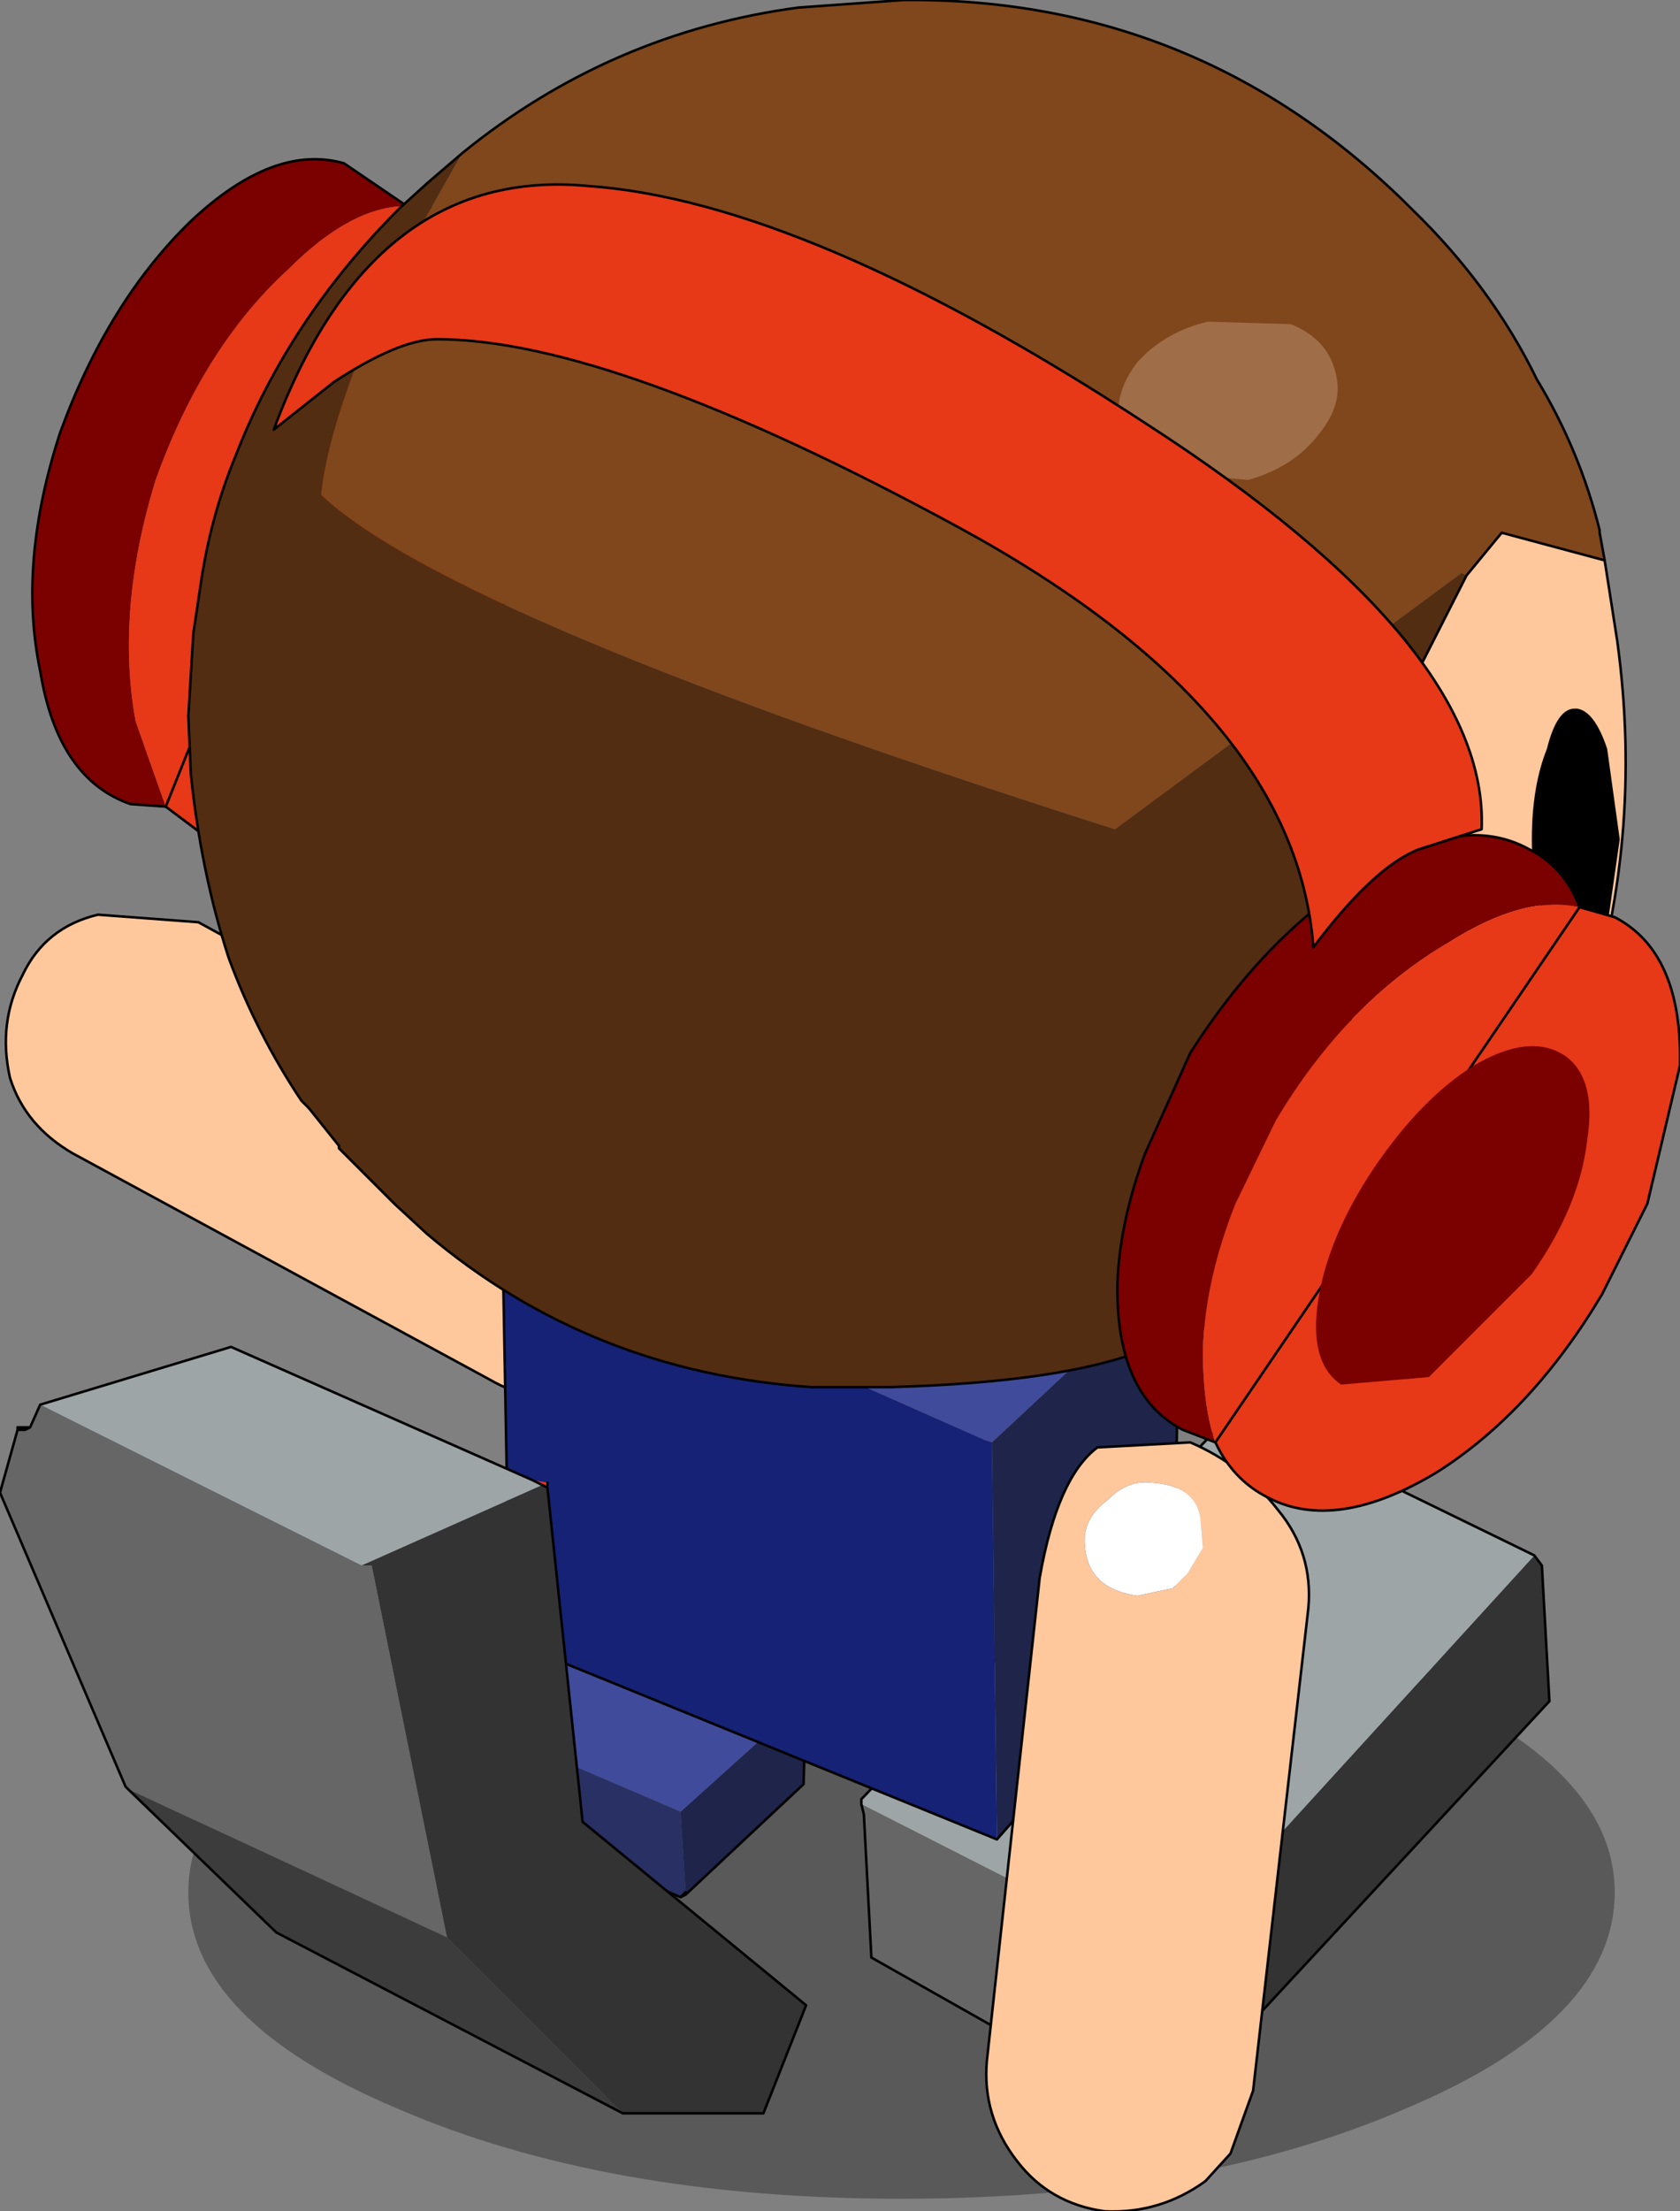
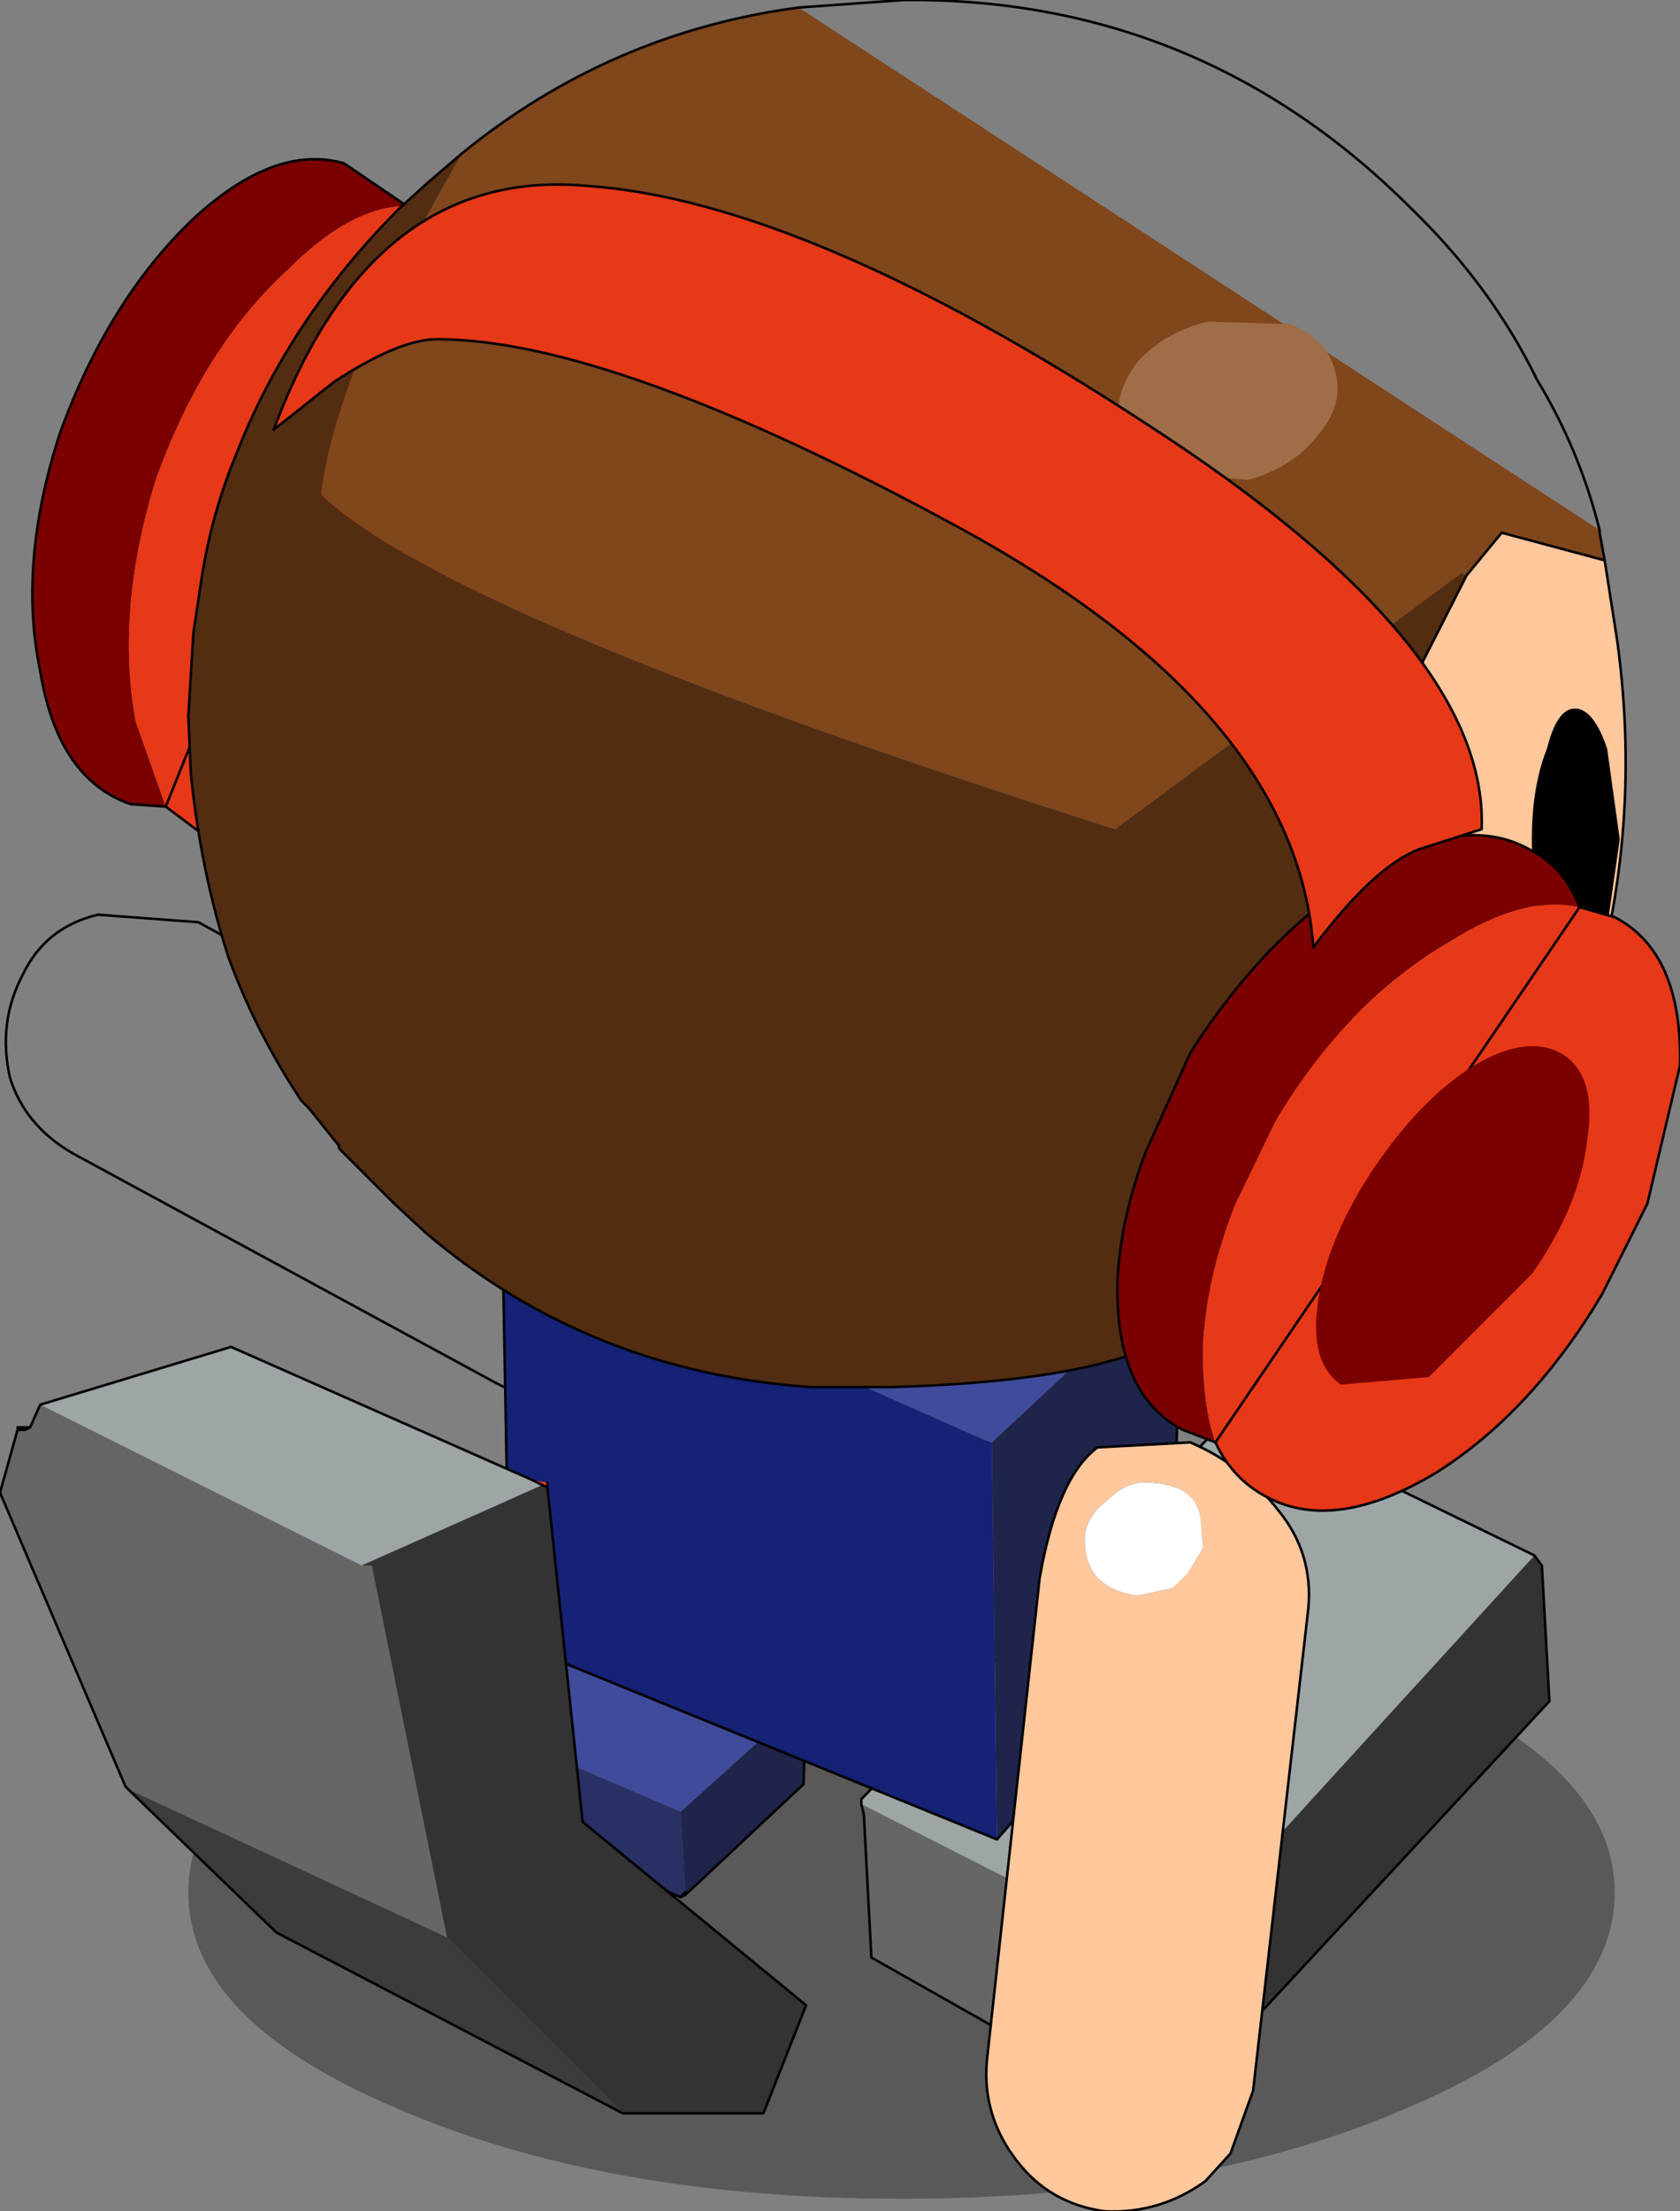
<svg xmlns="http://www.w3.org/2000/svg" height="44.0px" width="33.45px">
  <rect width="100%" height="100%" fill="#808080" stroke="none" />
  <g transform="matrix(1.0, 0.0, 0.0, 1.0, 0.7, 9.05)">
    <path d="M27.3 32.9 Q23.15 34.7 17.25 34.7 11.35 34.7 7.2 32.9 3.05 31.15 3.05 28.6 3.05 26.1 7.2 24.35 11.35 22.55 17.25 22.55 23.15 22.55 27.3 24.35 31.45 26.1 31.45 28.6 31.45 31.15 27.3 32.9" fill="#000000" fill-opacity="0.302" fill-rule="evenodd" stroke="none" />
-     <path d="M-0.25 10.35 Q-0.75 11.3 -0.5 12.4 -0.2 13.35 0.75 13.9 L9.05 18.4 Q10.0 18.95 11.0 18.7 L12.85 17.55 Q13.7 16.8 13.45 15.85 13.25 14.9 11.55 13.85 L3.25 9.3 1.25 9.15 Q0.2 9.4 -0.25 10.35 M11.95 15.0 L12.5 15.65 Q12.75 16.1 12.45 16.55 12.1 17.3 11.45 17.25 L10.9 17.0 10.55 16.55 10.4 16.15 10.55 15.5 Q11.05 14.5 11.95 15.0" fill="#ffc79c" fill-rule="evenodd" stroke="none" />
    <path d="M11.95 15.0 Q11.05 14.5 10.55 15.5 L10.4 16.15 10.55 16.55 10.9 17.0 11.45 17.25 Q12.1 17.3 12.45 16.55 12.75 16.1 12.5 15.65 L11.95 15.0" fill="#ffffff" fill-rule="evenodd" stroke="none" />
    <path d="M-0.25 10.35 Q0.2 9.4 1.25 9.15 L3.25 9.3 11.55 13.85 Q13.25 14.9 13.45 15.85 13.7 16.8 12.85 17.55 L11.0 18.7 Q10.0 18.95 9.05 18.4 L0.75 13.9 Q-0.2 13.35 -0.5 12.4 -0.75 11.3 -0.25 10.35 Z" fill="none" stroke="#000000" stroke-linecap="round" stroke-linejoin="round" stroke-width="0.05" />
    <path d="M15.35 24.75 L12.85 27.0 12.95 28.6 12.95 28.65 15.3 26.45 15.35 24.75" fill="#1f244b" fill-rule="evenodd" stroke="none" />
    <path d="M15.35 24.75 L15.3 24.7 11.45 23.3 8.95 25.35 9.0 25.35 12.85 27.0 15.35 24.75" fill="#404b9b" fill-rule="evenodd" stroke="none" />
    <path d="M12.85 27.0 L9.0 25.35 9.05 27.05 12.85 28.7 12.95 28.6 12.85 28.7 12.95 28.65 12.95 28.6 12.85 27.0" fill="#293063" fill-rule="evenodd" stroke="none" />
    <path d="M15.35 24.75 L15.3 24.7 15.35 24.75 15.3 26.45 12.95 28.65 12.85 28.7 9.05 27.05 9.0 25.35 8.95 25.35 11.45 23.3 15.3 24.7 M12.95 28.6 L12.85 28.7 M12.95 28.6 L12.95 28.65" fill="none" stroke="#000000" stroke-linecap="round" stroke-linejoin="round" stroke-width="0.05" />
    <path d="M22.25 30.3 L22.15 30.4 22.25 30.4 22.25 30.3" fill="#cccccc" fill-rule="evenodd" stroke="none" />
    <path d="M22.4 33.15 L30.15 24.8 30.0 22.1 29.85 21.9 22.5 29.95 22.45 30.05 22.4 33.15" fill="#333333" fill-rule="evenodd" stroke="none" />
    <path d="M22.5 29.95 L22.45 29.9 22.45 30.05 22.5 29.95" fill="#485051" fill-rule="evenodd" stroke="none" />
    <path d="M29.85 21.9 L29.75 21.85 23.9 19.0 16.45 26.75 16.45 26.85 22.45 29.9 22.5 29.95 29.85 21.9" fill="#9da5a6" fill-rule="evenodd" stroke="none" />
    <path d="M16.45 26.85 L16.5 27.05 16.65 29.9 22.4 33.15 22.45 30.05 22.45 29.9 16.45 26.85 M22.25 30.3 L22.25 30.4 22.15 30.4 22.25 30.3" fill="#666666" fill-rule="evenodd" stroke="none" />
    <path d="M29.85 21.9 L29.75 21.85 23.9 19.0 16.45 26.75 16.45 26.85 16.5 27.05 16.65 29.9 22.4 33.15 30.15 24.8 30.0 22.1 29.85 21.9 Z" fill="none" stroke="#000000" stroke-linecap="round" stroke-linejoin="round" stroke-width="0.05" />
    <path d="M19.05 19.65 L22.75 16.2 12.6 12.05 9.3 15.35 18.9 19.6 19.05 19.65" fill="#404b9b" fill-rule="evenodd" stroke="none" />
    <path d="M19.15 27.55 L22.65 23.55 22.8 16.2 22.75 16.2 19.05 19.65 19.15 27.55" fill="#1f244b" fill-rule="evenodd" stroke="none" />
    <path d="M19.15 27.55 L19.05 19.65 18.9 19.6 9.3 15.35 9.45 23.6 19.15 27.55" fill="#162276" fill-rule="evenodd" stroke="none" />
    <path d="M22.75 16.2 L22.8 16.2 22.65 23.55 19.15 27.55 9.45 23.6 9.3 15.35 12.6 12.05 22.75 16.2 Z" fill="none" stroke="#000000" stroke-linecap="round" stroke-linejoin="round" stroke-width="0.05" />
    <path d="M20.0 22.35 L18.95 31.95 Q18.85 33.05 19.55 33.95 20.2 34.8 21.3 34.95 22.4 35.0 23.3 34.35 L23.8 33.8 24.25 32.55 25.35 22.95 Q25.45 21.85 24.75 21.0 24.05 20.1 23.0 19.65 L21.15 19.75 Q20.35 20.35 20.0 22.35 M20.9 21.5 Q20.95 21.1 21.35 20.8 21.75 20.4 22.2 20.45 23.1 20.5 23.2 21.15 L23.25 21.75 22.95 22.25 22.65 22.55 21.95 22.7 Q20.85 22.55 20.9 21.5" fill="#ffc79c" fill-rule="evenodd" stroke="none" />
    <path d="M20.9 21.5 Q20.85 22.55 21.95 22.7 L22.65 22.55 22.95 22.25 23.25 21.75 23.2 21.15 Q23.1 20.5 22.2 20.45 21.75 20.4 21.35 20.8 20.95 21.1 20.9 21.5" fill="#ffffff" fill-rule="evenodd" stroke="none" />
    <path d="M20.0 22.35 Q20.35 20.35 21.15 19.75 L23.0 19.65 Q24.05 20.1 24.75 21.0 25.45 21.85 25.35 22.95 L24.25 32.55 23.8 33.8 23.3 34.35 Q22.4 35.0 21.3 34.95 20.2 34.8 19.55 33.95 18.85 33.05 18.95 31.95 L20.0 22.35 Z" fill="none" stroke="#000000" stroke-linecap="round" stroke-linejoin="round" stroke-width="0.05" />
    <path d="M-0.2 19.4 L-0.25 19.35 -0.35 19.35 -0.35 19.4 -0.2 19.4" fill="#a80000" fill-rule="evenodd" stroke="none" />
    <path d="M10.1 20.5 L10.2 20.55 10.2 20.5 10.2 20.45 9.9 20.4 10.1 20.5 M-0.25 19.35 L-0.2 19.4 -0.1 19.35 -0.25 19.35" fill="#e73818" fill-rule="evenodd" stroke="none" />
    <path d="M10.1 20.5 L9.9 20.4 3.9 17.75 0.1 18.9 6.5 22.1 10.1 20.5" fill="#9da5a6" fill-rule="evenodd" stroke="none" />
    <path d="M10.2 20.55 L10.1 20.5 6.5 22.1 6.7 22.1 8.2 29.5 11.7 33.0 14.5 33.0 15.35 30.85 10.9 27.2 10.2 20.55" fill="#333333" fill-rule="evenodd" stroke="none" />
    <path d="M8.2 29.5 L6.7 22.1 6.5 22.1 0.1 18.9 -0.1 19.35 -0.2 19.4 -0.35 19.4 -0.7 20.65 1.8 26.5 1.85 26.55 8.2 29.5" fill="#666666" fill-rule="evenodd" stroke="none" />
    <path d="M11.7 33.0 L8.2 29.5 1.85 26.55 4.8 29.4 11.7 33.0" fill="#3c3c3c" fill-rule="evenodd" stroke="none" />
    <path d="M10.2 20.55 L10.1 20.5 9.9 20.4 3.9 17.75 0.1 18.9 -0.1 19.35 -0.2 19.4 -0.35 19.4 -0.35 19.35 -0.25 19.35 -0.1 19.35 M10.2 20.45 L10.2 20.5 M10.2 20.55 L10.9 27.2 15.35 30.85 14.5 33.0 11.7 33.0 4.8 29.4 1.85 26.55 1.8 26.5 -0.7 20.65 -0.35 19.4" fill="none" stroke="#000000" stroke-linecap="round" stroke-linejoin="round" stroke-width="0.05" />
    <path d="M2.6 7.0 L2.0 5.3 Q1.6 3.1 2.4 0.5 3.35 -2.15 5.05 -3.7 6.3 -4.95 7.4 -4.95 L6.15 -5.8 Q4.75 -6.2 3.1 -4.65 1.45 -3.05 0.5 -0.45 -0.35 2.15 0.1 4.3 0.45 6.45 1.9 6.95 L2.6 7.0" fill="#7b0000" fill-rule="evenodd" stroke="none" />
    <path d="M7.4 -4.95 Q6.3 -4.95 5.05 -3.7 3.35 -2.15 2.4 0.5 1.6 3.1 2.0 5.3 L2.6 7.0 3.8 7.9 Q5.3 8.3 7.0 6.7 8.6 5.15 9.5 2.5 10.4 -0.15 10.05 -2.3 9.6 -4.45 8.1 -4.9 L7.4 -4.95" fill="#e73818" fill-rule="evenodd" stroke="none" />
    <path d="M7.4 -4.95 L8.1 -4.9 Q9.6 -4.45 10.05 -2.3 10.4 -0.15 9.5 2.5 8.6 5.15 7.0 6.7 5.3 8.3 3.8 7.9 L2.6 7.0" fill="none" stroke="#000000" stroke-linecap="round" stroke-linejoin="round" stroke-width="0.05" />
    <path d="M2.6 7.0 L1.9 6.95 Q0.45 6.45 0.1 4.3 -0.35 2.15 0.5 -0.45 1.45 -3.05 3.1 -4.65 4.75 -6.2 6.15 -5.8 L7.4 -4.95 Z" fill="none" stroke="#000000" stroke-linecap="round" stroke-linejoin="round" stroke-width="0.05" />
    <path d="M25.8 8.2 L25.85 8.4 25.95 8.1 25.85 8.15 25.8 8.2" fill="#493221" fill-rule="evenodd" stroke="none" />
    <path d="M31.25 2.1 L29.2 1.55 28.5 2.4 25.45 8.4 27.25 15.25 Q29.85 14.25 30.8 11.45 32.05 7.7 31.5 3.7 L31.25 2.1 M25.8 8.2 L25.85 8.15 25.95 8.1 25.85 8.4 25.8 8.2 M26.0 5.05 L25.8 5.1 25.6 5.45 26.0 5.05" fill="#ffc79c" fill-rule="evenodd" stroke="none" />
-     <path d="M31.25 2.1 L31.15 1.55 31.15 1.5 Q30.75 -0.1 29.9 -1.5 29.0 -3.35 27.4 -4.9 23.2 -9.1 17.3 -9.05 L15.2 -8.9 Q11.45 -8.4 8.5 -6.0 L7.4 -4.05 Q5.9 -1.0 5.7 0.75 L5.7 0.8 Q8.3 3.25 21.5 7.45 L28.4 2.35 28.5 2.4 29.2 1.55 31.25 2.1" fill="#80461c" fill-rule="evenodd" stroke="none" />
+     <path d="M31.25 2.1 L31.15 1.55 31.15 1.5 L15.2 -8.9 Q11.45 -8.4 8.5 -6.0 L7.4 -4.05 Q5.9 -1.0 5.7 0.75 L5.7 0.8 Q8.3 3.25 21.5 7.45 L28.4 2.35 28.5 2.4 29.2 1.55 31.25 2.1" fill="#80461c" fill-rule="evenodd" stroke="none" />
    <path d="M28.5 2.4 L28.4 2.35 21.5 7.45 Q8.3 3.25 5.7 0.8 L5.7 0.75 Q5.9 -1.0 7.4 -4.05 L8.5 -6.0 7.8 -5.4 7.25 -4.9 Q5.05 -2.7 4.0 0.0 3.5 1.2 3.3 2.55 L3.15 3.55 3.05 5.2 3.1 6.35 Q3.3 8.3 3.85 10.0 4.4 11.5 5.3 12.85 L5.45 13.0 6.05 13.75 6.05 13.8 7.15 14.9 7.8 15.5 Q11.05 18.25 15.45 18.55 L17.05 18.55 Q20.5 18.45 22.1 17.8 L24.2 16.95 25.2 16.55 25.35 16.5 26.75 15.65 27.25 15.25 25.45 8.4 28.5 2.4 M26.0 5.05 L25.6 5.45 25.8 5.1 26.0 5.05" fill="#532d11" fill-rule="evenodd" stroke="none" />
    <path d="M8.5 -6.0 Q11.45 -8.4 15.2 -8.9 L17.3 -9.05 Q23.2 -9.1 27.4 -4.9 29.0 -3.35 29.9 -1.5 30.75 -0.1 31.15 1.5 L31.15 1.55 31.25 2.1 29.2 1.55 28.5 2.4 25.45 8.4 27.25 15.25 Q29.85 14.25 30.8 11.45 32.05 7.7 31.5 3.7 L31.25 2.1 M8.5 -6.0 L7.8 -5.4 7.25 -4.9 Q5.05 -2.7 4.0 0.0 3.5 1.2 3.3 2.55 L3.15 3.55 3.05 5.2 3.1 6.35 Q3.3 8.3 3.85 10.0 4.4 11.5 5.3 12.85 L5.45 13.0 M6.05 13.75 L6.05 13.8 7.15 14.9 7.8 15.5 Q11.05 18.25 15.45 18.55 L17.05 18.55 Q20.5 18.45 22.1 17.8 L24.2 16.95 25.2 16.55 25.35 16.5 26.75 15.65 27.25 15.25" fill="none" stroke="#000000" stroke-linecap="round" stroke-linejoin="round" stroke-width="0.05" />
    <path d="M5.45 13.0 L6.05 13.75" fill="none" stroke="#000000" stroke-linecap="round" stroke-linejoin="round" stroke-width="0.05" />
    <path d="M30.1 5.85 Q29.8 6.6 29.8 7.65 29.8 8.6 30.1 9.4 30.3 10.15 30.65 10.15 L30.7 10.15 31.3 9.4 31.55 7.65 31.3 5.85 Q31.05 5.1 30.7 5.05 L30.65 5.05 Q30.3 5.05 30.1 5.85" fill="#000000" fill-rule="evenodd" stroke="none" />
    <path d="M30.75 9.0 Q30.45 8.2 29.75 7.85 28.4 7.1 26.45 8.35 24.5 9.55 23.0 11.9 L22.1 13.9 Q21.6 15.25 21.55 16.45 21.5 18.7 22.85 19.4 L23.5 19.65 Q23.25 18.95 23.25 17.8 23.3 16.4 23.9 14.9 L24.7 13.25 Q26.1 10.9 28.15 9.7 29.65 8.75 30.75 9.0" fill="#7b0000" fill-rule="evenodd" stroke="none" />
    <path d="M23.5 19.65 Q23.85 20.4 24.55 20.75 25.9 21.45 27.9 20.25 29.8 19.05 31.2 16.7 L32.1 14.9 32.75 12.15 Q32.8 9.9 31.45 9.2 L30.75 9.0 Q29.65 8.75 28.15 9.7 26.1 10.9 24.7 13.25 L23.9 14.9 Q23.3 16.4 23.25 17.8 23.25 18.95 23.5 19.65" fill="#e73818" fill-rule="evenodd" stroke="none" />
    <path d="M23.5 19.65 Q23.85 20.4 24.55 20.75 25.9 21.45 27.9 20.25 29.8 19.05 31.2 16.7 L32.1 14.9 32.75 12.15 Q32.8 9.9 31.45 9.2 L30.75 9.0" fill="none" stroke="#000000" stroke-linecap="round" stroke-linejoin="round" stroke-width="0.05" />
    <path d="M30.75 9.0 Q30.45 8.2 29.75 7.85 28.4 7.1 26.45 8.35 24.5 9.55 23.0 11.9 L22.1 13.9 Q21.6 15.25 21.55 16.45 21.5 18.7 22.85 19.4 L23.5 19.65 Z" fill="none" stroke="#000000" stroke-linecap="round" stroke-linejoin="round" stroke-width="0.05" />
    <path d="M30.45 11.95 Q29.75 11.5 28.65 12.15 27.6 12.8 26.65 14.2 25.75 15.55 25.55 16.8 25.35 18.05 26.0 18.5 L27.75 18.35 29.8 16.3 Q30.75 14.95 30.9 13.65 31.1 12.4 30.45 11.95" fill="#7b0000" fill-rule="evenodd" stroke="none" />
    <path d="M22.55 0.35 L24.15 0.5 Q25.05 0.25 25.55 -0.4 26.05 -1.0 25.9 -1.6 25.75 -2.3 25.0 -2.6 L23.35 -2.65 Q22.5 -2.45 21.95 -1.85 21.45 -1.2 21.6 -0.55 21.8 0.1 22.55 0.35" fill="#9f6d48" fill-rule="evenodd" stroke="none" />
    <path d="M27.55 7.85 L28.8 7.45 Q28.95 3.8 22.15 -0.6 15.35 -5.05 11.0 -5.35 6.7 -5.75 4.75 -0.5 L5.95 -1.45 Q7.25 -2.3 8.0 -2.3 11.5 -2.3 18.4 1.45 25.1 5.1 25.45 9.8 26.65 8.2 27.55 7.85" fill="#e73818" fill-rule="evenodd" stroke="none" />
    <path d="M27.55 7.85 Q26.65 8.2 25.45 9.8 25.1 5.1 18.4 1.45 11.5 -2.3 8.0 -2.3 7.25 -2.3 5.95 -1.45 L4.75 -0.5 Q6.7 -5.75 11.0 -5.35 15.35 -5.05 22.15 -0.6 28.95 3.8 28.8 7.45 L27.55 7.85 Z" fill="none" stroke="#000000" stroke-linecap="round" stroke-linejoin="round" stroke-width="0.05" />
  </g>
</svg>